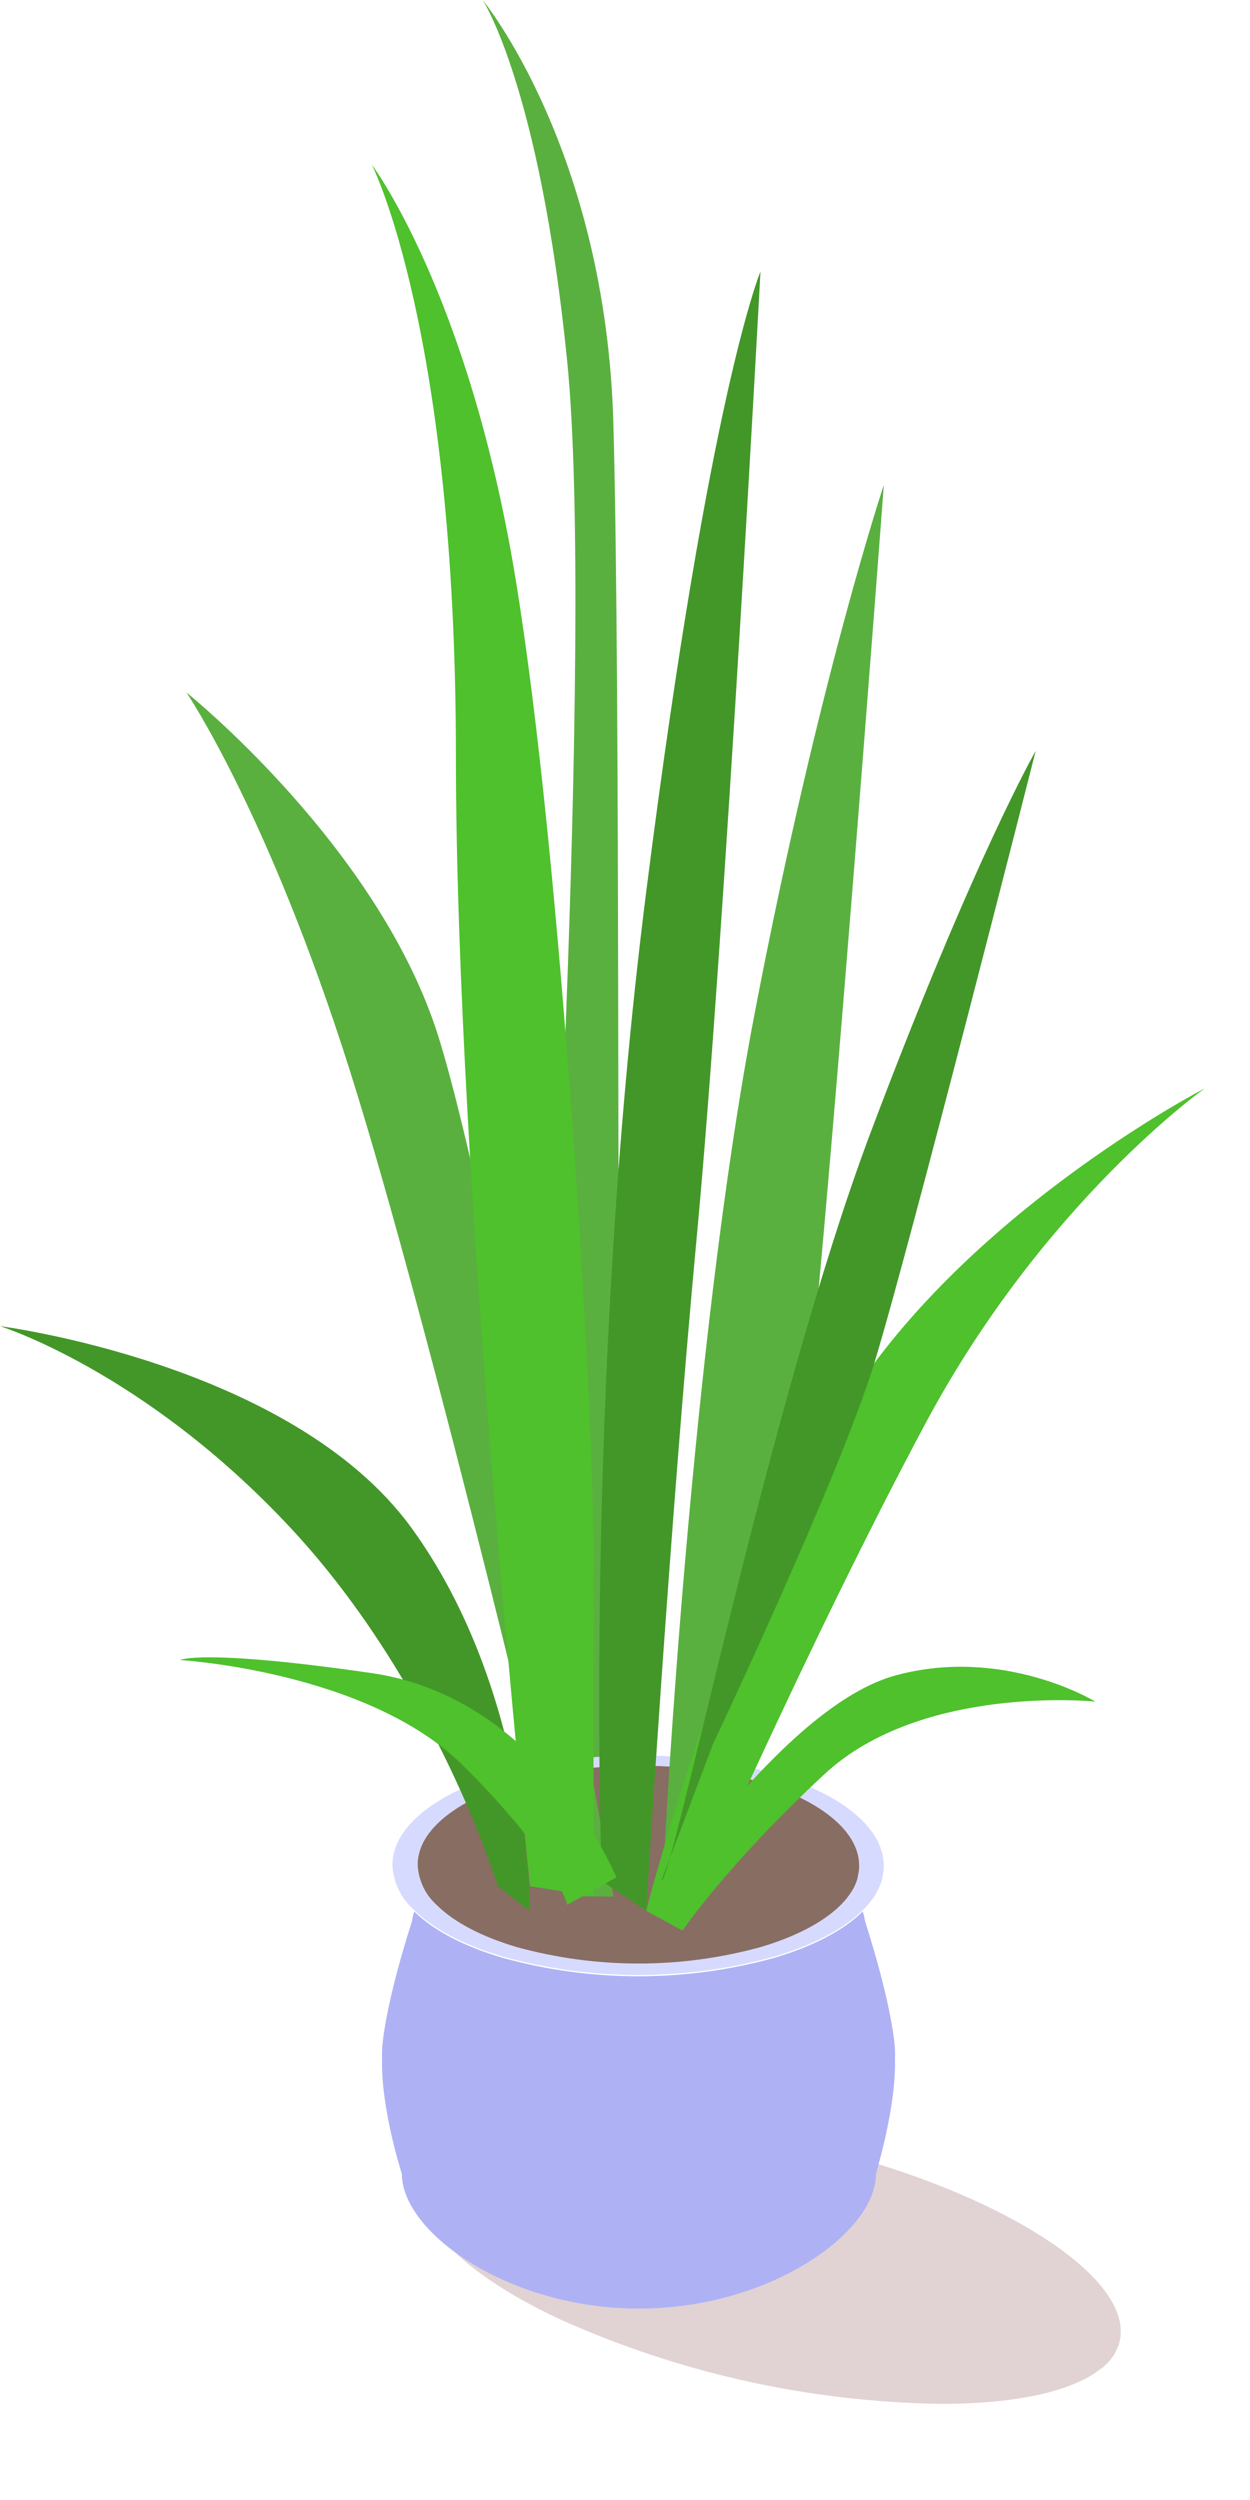
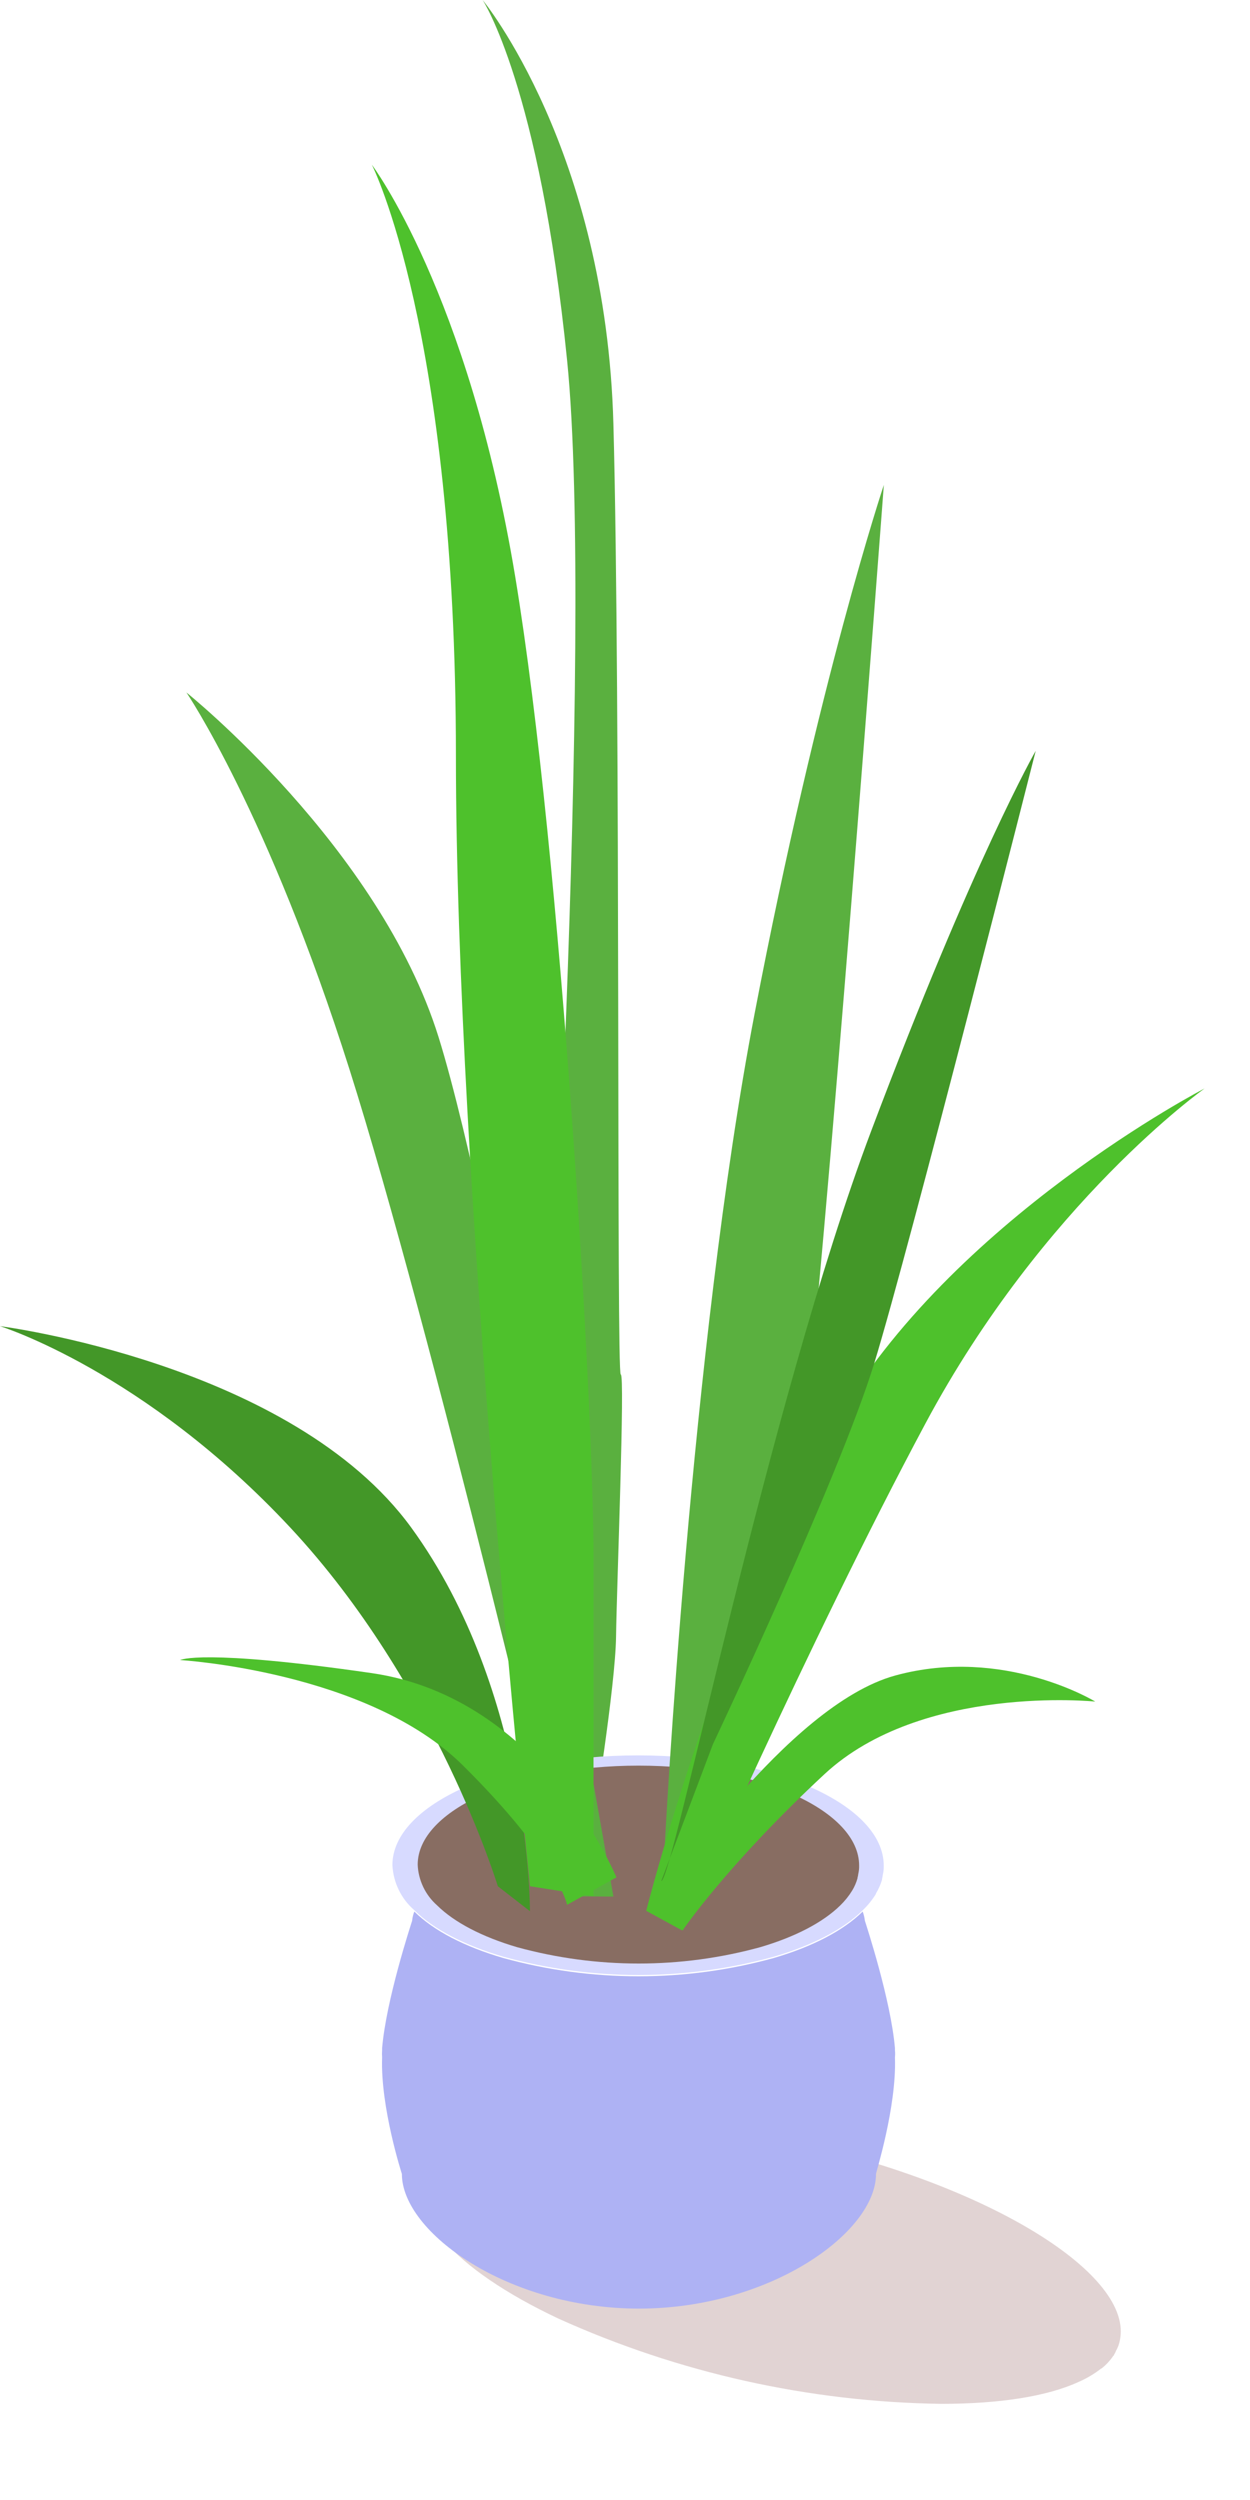
<svg xmlns="http://www.w3.org/2000/svg" width="26" height="52" viewBox="0 0 26 52" fill="none">
  <path d="M11.329 30.305C11.329 30.305 12.37 13.202 11.796 7.498C11.223 1.794 10.039 0 10.039 0C10.039 0 12.606 3.115 12.759 8.825C12.913 14.535 12.82 28.605 12.912 28.589C13.003 28.574 12.828 33.002 12.814 34.039C12.801 35.077 12.336 37.933 12.336 37.933L11.329 30.305Z" fill="#5AB03F" />
  <g opacity="0.2" filter="url(#filter0_f_2090_4443)">
    <path d="M23.291 48.69C23.277 48.761 23.252 48.829 23.216 48.891C23.204 48.923 23.189 48.953 23.17 48.982V48.995H23.161C23.093 49.097 23.009 49.188 22.913 49.264H22.906C22.762 49.377 22.604 49.471 22.435 49.544C21.774 49.848 20.78 50 19.583 50C16.832 49.963 14.119 49.359 11.613 48.226C10.531 47.716 9.699 47.15 9.227 46.597C8.885 46.196 8.736 45.801 8.816 45.439C9.121 44.069 12.613 43.683 16.61 44.573C20.607 45.463 23.595 47.321 23.291 48.69Z" fill="#682323" />
  </g>
  <path d="M18.615 42.794C18.62 42.743 18.62 42.693 18.615 42.642C18.615 42.63 18.615 42.618 18.615 42.601C18.529 41.601 18.027 40.071 17.99 39.952C17.982 39.887 17.967 39.822 17.944 39.76C17.544 40.156 16.899 40.491 16.096 40.726C14.254 41.234 12.308 41.234 10.466 40.726C9.661 40.491 9.016 40.156 8.618 39.76C8.594 39.822 8.578 39.886 8.572 39.952C8.535 40.071 8.033 41.601 7.948 42.601C7.948 42.618 7.948 42.63 7.948 42.642C7.944 42.693 7.944 42.743 7.948 42.794C7.91 43.83 8.359 45.218 8.359 45.218C8.359 46.435 10.568 48.019 13.29 48.019C16.012 48.019 18.221 46.438 18.221 45.218C18.211 45.218 18.652 43.83 18.615 42.794Z" fill="#AEB2F4" />
  <path d="M18.382 38.806C18.384 38.871 18.377 38.935 18.362 38.998C18.358 39.028 18.353 39.058 18.346 39.088V39.1C18.316 39.2 18.273 39.296 18.219 39.386V39.394C18.143 39.518 18.051 39.632 17.945 39.733C17.545 40.128 16.9 40.463 16.097 40.699C14.255 41.207 12.309 41.207 10.467 40.699C9.662 40.463 9.017 40.128 8.619 39.733C8.483 39.615 8.372 39.472 8.294 39.31C8.216 39.149 8.171 38.973 8.162 38.794C8.162 37.528 10.454 36.512 13.273 36.512C16.092 36.512 18.382 37.54 18.382 38.806Z" fill="#D7DAFF" />
  <path d="M17.87 38.804C17.872 38.863 17.865 38.921 17.852 38.978C17.849 39.005 17.844 39.032 17.836 39.059V39.069C17.81 39.16 17.773 39.246 17.724 39.326C17.655 39.438 17.573 39.54 17.479 39.631C17.118 39.987 16.538 40.288 15.814 40.501C14.158 40.955 12.41 40.955 10.754 40.501C10.031 40.288 9.451 39.987 9.091 39.631C8.97 39.524 8.872 39.394 8.803 39.249C8.734 39.103 8.694 38.946 8.688 38.785C8.688 37.647 10.748 36.725 13.284 36.725C15.82 36.725 17.87 37.666 17.87 38.804Z" fill="#886D62" />
  <path d="M13.828 38.365C13.828 38.365 14.364 28.029 15.695 21.087C17.026 14.144 18.384 10.086 18.384 10.086C18.384 10.086 17.122 26.935 16.693 29.978C16.264 33.021 15.077 35.58 15.077 35.702C15.077 35.824 13.828 38.365 13.828 38.365Z" fill="#5AB03F" />
  <path d="M13.441 39.745C13.441 39.745 14.934 33.852 17.359 29.609C19.785 25.365 25.057 22.639 25.057 22.639C25.057 22.639 21.709 25.009 19.249 29.609C16.789 34.208 14.188 40.153 14.188 40.153L13.441 39.745Z" fill="#4EC12C" />
  <path d="M13.754 39.126C13.988 39.142 15.98 29.204 18.119 23.529C20.258 17.853 21.543 15.617 21.543 15.617C21.543 15.617 18.919 25.963 18.186 28.35C17.453 30.738 14.83 36.277 14.83 36.277L13.754 39.126Z" fill="#439728" />
  <path d="M10.355 39.234C10.355 39.234 9.082 35.04 6.042 31.778C3.002 28.516 0 27.584 0 27.584C0 27.584 6.071 28.358 8.557 31.778C11.043 35.199 11.023 39.753 11.023 39.753L10.355 39.234Z" fill="#439728" />
  <path d="M11.764 39.442C11.764 39.442 8.968 27.605 7.271 22.249C5.575 16.894 3.877 14.403 3.877 14.403C3.877 14.403 7.888 17.616 9.122 21.571C10.356 25.525 12.759 39.449 12.759 39.449L11.764 39.442Z" fill="#5AB03F" />
  <path d="M11.024 39.234C11.024 39.234 9.483 24.583 9.483 15.719C9.483 6.854 7.734 3.425 7.734 3.425C7.734 3.425 9.74 6.084 10.717 11.997C11.693 17.91 12.345 29.36 12.345 32.35V39.442L11.024 39.234Z" fill="#4EC12C" />
-   <path d="M12.519 39.126C12.519 39.126 12.122 28.968 13.441 18.55C14.76 8.133 15.818 5.649 15.818 5.649C15.818 5.649 15.078 19.46 14.497 25.679C13.916 31.897 13.441 39.745 13.441 39.745L12.519 39.126Z" fill="#439728" />
  <path d="M13.754 39.442C13.754 39.442 16.362 35.468 18.623 34.85C20.884 34.232 22.781 35.393 22.781 35.393C22.781 35.393 19.174 35.023 17.151 36.901C15.129 38.779 14.198 40.153 14.198 40.153L13.754 39.442Z" fill="#4EC12C" />
  <path d="M12.822 39.049C12.822 39.049 11.281 35.316 7.734 34.801C4.187 34.287 3.746 34.529 3.746 34.529C3.746 34.529 7.65 34.759 9.628 36.72C11.606 38.681 11.796 39.62 11.796 39.62L12.822 39.049Z" fill="#4EC12C" />
  <defs>
    <filter id="filter0_f_2090_4443" x="6.795" y="42.094" width="18.518" height="9.906" filterUnits="userSpaceOnUse" color-interpolation-filters="sRGB">
      <feFlood flood-opacity="0" result="BackgroundImageFix" />
      <feBlend mode="normal" in="SourceGraphic" in2="BackgroundImageFix" result="shape" />
      <feGaussianBlur stdDeviation="1" result="effect1_foregroundBlur_2090_4443" />
    </filter>
  </defs>
</svg>